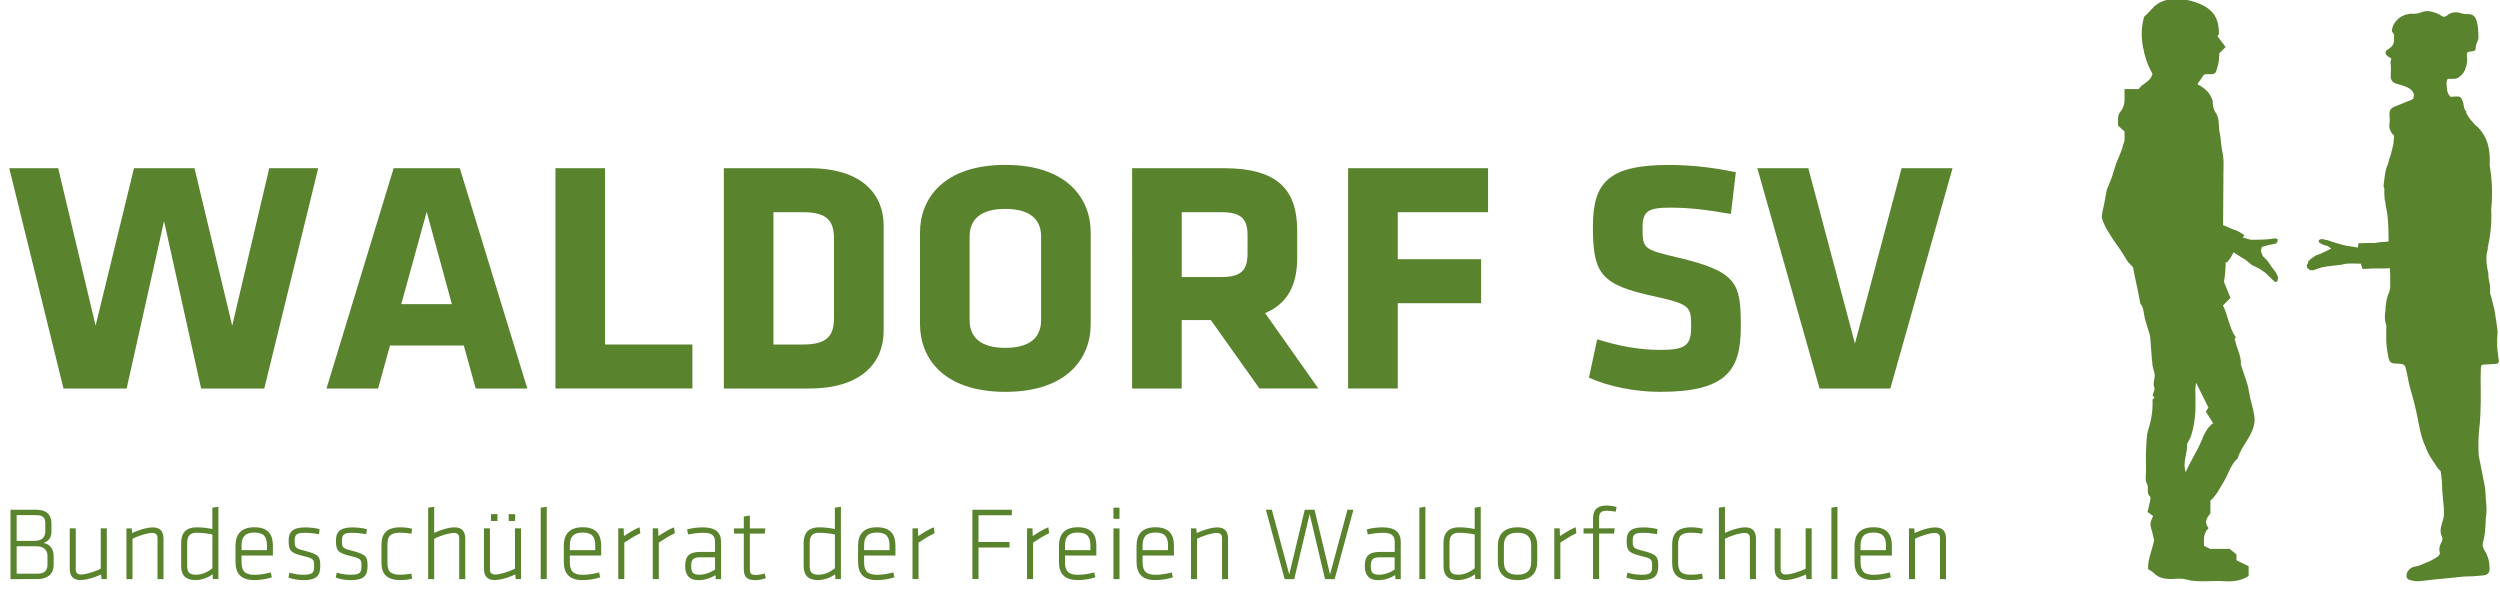
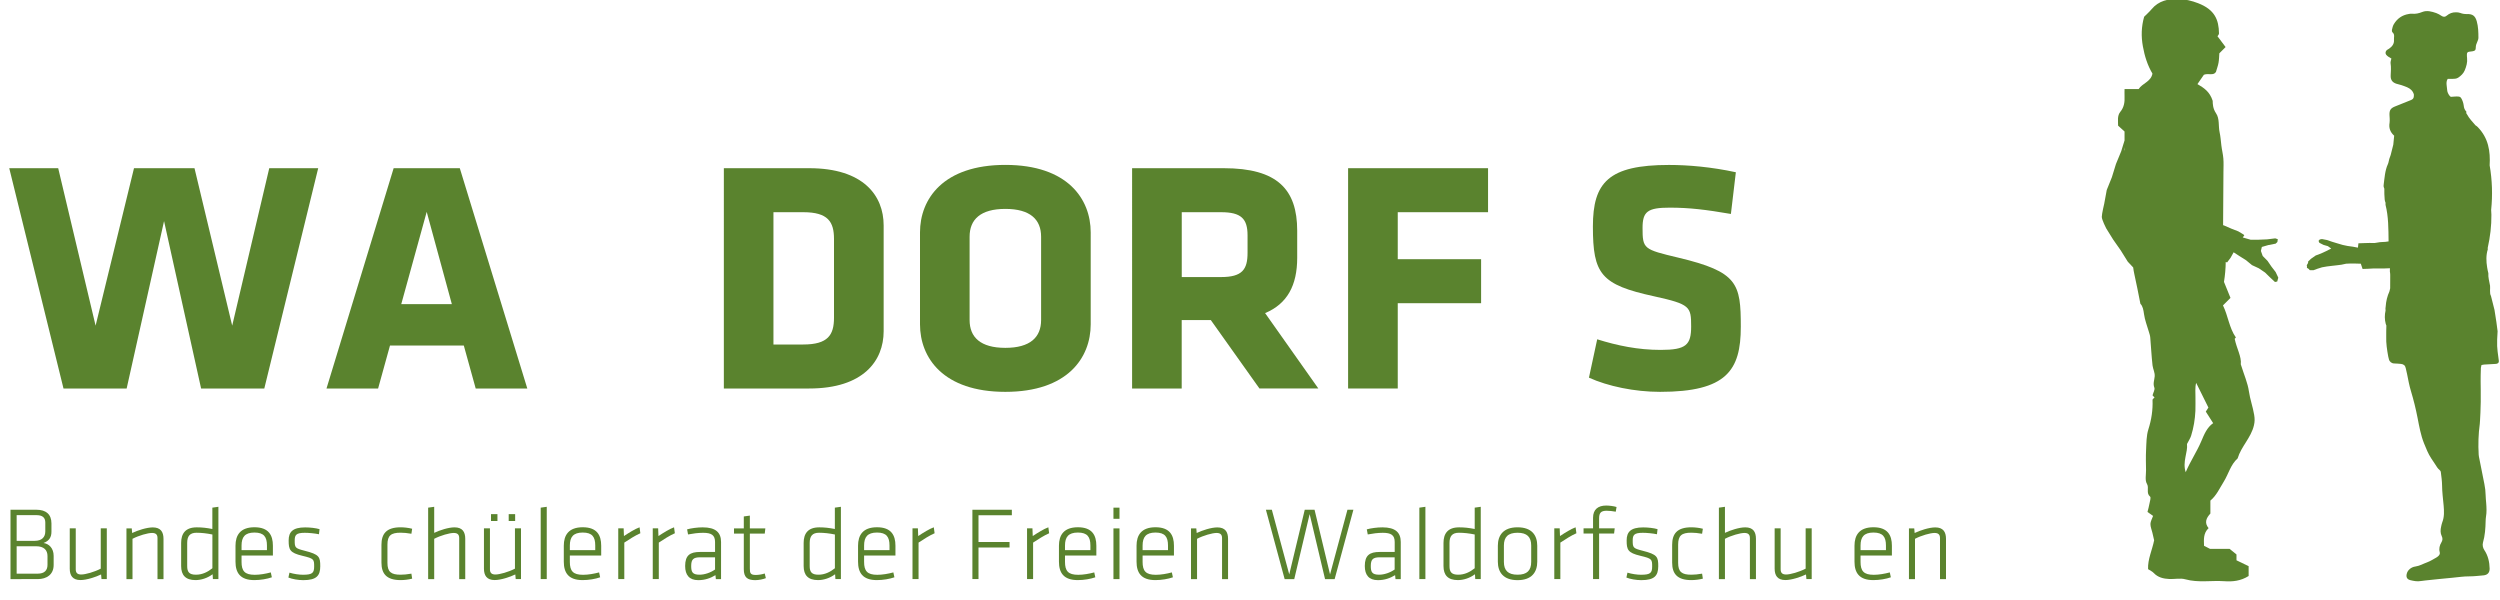
<svg xmlns="http://www.w3.org/2000/svg" version="1.1" id="Layer_1" x="0px" y="0px" viewBox="0 0 500 120" style="enable-background:new 0 0 500 120;" xml:space="preserve">
  <style type="text/css"> .st0{fill:#5A832E;} </style>
  <g>
    <g>
      <path class="st0" d="M2.1,115.82v-13.87h5.21c1.87,0,2.98,0.9,2.98,2.73v1.67c0,1.1-0.46,1.83-1.58,2.25 c1.08,0.15,2.02,1.04,2.02,2.58v1.81c0,1.92-1.4,2.83-3.19,2.83H2.1z M9.06,104.51c0-0.96-0.54-1.48-1.73-1.48h-4v5.14h3.58 c1.52,0,2.15-0.79,2.15-1.9V104.51z M9.5,111.21c0-1.17-0.69-1.96-2.29-1.96H3.33v5.48h4.23c1.31,0,1.94-0.65,1.94-1.75V111.21z" />
      <path class="st0" d="M15.15,105.67v8.21c0,0.75,0.4,1.02,1.1,1.02c0.83,0,2.62-0.5,3.9-1.17v-8.06h1.21v10.14h-1.06l-0.08-0.92 c-1.08,0.52-2.9,1.12-4.12,1.12c-1.58,0-2.15-0.9-2.15-2.29v-8.06H15.15z" />
      <path class="st0" d="M31.5,115.82v-8.21c0-0.75-0.4-1.02-1.1-1.02c-0.83,0-2.62,0.5-3.9,1.17v8.06h-1.21v-10.14h1.06l0.08,0.92 c1.08-0.52,2.9-1.12,4.12-1.12c1.58,0,2.15,0.9,2.15,2.29v8.06H31.5z" />
      <path class="st0" d="M36.23,108.59c0-1.85,0.83-3.12,3.12-3.12c1.06,0,1.96,0.1,3.12,0.33v-4.27l1.21-0.17v14.45h-1.1l-0.06-0.96 c-1.02,0.77-2.29,1.17-3.42,1.17c-1.98,0-2.87-0.98-2.87-2.81V108.59z M42.48,106.9c-1.1-0.23-2.19-0.35-3.17-0.35 c-1.33,0-1.87,0.67-1.87,2.04v4.62c0,1.17,0.38,1.73,1.75,1.73c1.25,0,2.33-0.52,3.29-1.29V106.9z" />
      <path class="st0" d="M50.95,114.96c1.04,0,2.21-0.21,3.21-0.48l0.21,0.98c-0.94,0.33-2.27,0.56-3.5,0.56 c-2.85,0-3.77-1.48-3.77-3.69v-3.19c0-2.08,0.94-3.69,3.79-3.69s3.69,1.6,3.69,3.69v1.96h-6.27v1.27 C48.31,114.19,48.93,114.96,50.95,114.96z M48.31,110.03h5.08v-0.92c0-1.71-0.6-2.6-2.5-2.6s-2.58,0.9-2.58,2.6V110.03z" />
      <path class="st0" d="M60.66,116.03c-1.02,0-2.23-0.21-2.98-0.52l0.21-0.98c0.88,0.27,1.94,0.42,2.69,0.42 c1.87,0,2.25-0.35,2.25-1.64c0-1.46-0.04-1.6-2.35-2.15c-2.54-0.6-2.75-1.23-2.75-3.08c0-1.69,0.81-2.6,3.31-2.6 c0.94,0,2.08,0.12,2.87,0.35l-0.12,1.02c-0.81-0.17-2-0.29-2.83-0.29c-1.77,0-2.02,0.46-2.02,1.56c0,1.4,0.08,1.54,1.96,2.02 c2.98,0.75,3.15,1.23,3.15,3.12C64.04,115.09,63.37,116.03,60.66,116.03z" />
-       <path class="st0" d="M70.12,116.03c-1.02,0-2.23-0.21-2.98-0.52l0.21-0.98c0.87,0.27,1.94,0.42,2.69,0.42 c1.87,0,2.25-0.35,2.25-1.64c0-1.46-0.04-1.6-2.35-2.15c-2.54-0.6-2.75-1.23-2.75-3.08c0-1.69,0.81-2.6,3.31-2.6 c0.94,0,2.08,0.12,2.87,0.35l-0.12,1.02c-0.81-0.17-2-0.29-2.83-0.29c-1.77,0-2.02,0.46-2.02,1.56c0,1.4,0.08,1.54,1.96,2.02 c2.98,0.75,3.15,1.23,3.15,3.12C73.49,115.09,72.83,116.03,70.12,116.03z" />
      <path class="st0" d="M77.49,112.57c0,1.81,0.73,2.37,2.62,2.37c0.6,0,1.31-0.06,2.17-0.21l0.15,1c-0.71,0.19-1.62,0.29-2.31,0.29 c-2.85,0-3.83-1.31-3.83-3.5v-3.56c0-2.19,0.98-3.5,3.83-3.5c0.69,0,1.6,0.1,2.31,0.29l-0.15,1c-0.85-0.15-1.56-0.21-2.17-0.21 c-1.9,0-2.62,0.56-2.62,2.38V112.57z" />
      <path class="st0" d="M91.84,115.82v-8.21c0-0.75-0.4-1.02-1.1-1.02c-0.83,0-2.62,0.5-3.9,1.17v8.06h-1.21v-14.29l1.21-0.17v5.21 c1.08-0.52,2.85-1.1,4.06-1.1c1.58,0,2.15,0.9,2.15,2.29v8.06H91.84z" />
      <path class="st0" d="M97.99,105.67v8.21c0,0.75,0.4,1.02,1.1,1.02c0.83,0,2.62-0.5,3.9-1.17v-8.06h1.21v10.14h-1.06l-0.08-0.92 c-1.08,0.52-2.9,1.12-4.12,1.12c-1.58,0-2.15-0.9-2.15-2.29v-8.06H97.99z M98.2,102.82h1.29v1.38H98.2V102.82z M101.74,102.82 h1.29v1.38h-1.29V102.82z" />
      <path class="st0" d="M108.14,115.82v-14.29l1.21-0.17v14.45H108.14z" />
      <path class="st0" d="M116.61,114.96c1.04,0,2.21-0.21,3.21-0.48l0.21,0.98c-0.94,0.33-2.27,0.56-3.5,0.56 c-2.85,0-3.77-1.48-3.77-3.69v-3.19c0-2.08,0.94-3.69,3.79-3.69s3.69,1.6,3.69,3.69v1.96h-6.27v1.27 C113.97,114.19,114.59,114.96,116.61,114.96z M113.97,110.03h5.08v-0.92c0-1.71-0.6-2.6-2.5-2.6s-2.58,0.9-2.58,2.6V110.03z" />
      <path class="st0" d="M128.07,106.65c-1.06,0.46-2.23,1.23-3.21,1.87v7.29h-1.21v-10.14h1.08l0.06,1.54 c1.08-0.71,2.17-1.4,3.12-1.75L128.07,106.65z" />
      <path class="st0" d="M134.97,106.65c-1.06,0.46-2.23,1.23-3.21,1.87v7.29h-1.21v-10.14h1.08l0.06,1.54 c1.08-0.71,2.17-1.4,3.12-1.75L134.97,106.65z" />
      <path class="st0" d="M144.21,115.82h-1.04l-0.08-0.79c-0.98,0.6-2.1,1-3.44,1c-1.79,0-2.62-1.02-2.62-2.83 c0-2.15,0.98-2.81,2.98-2.81h3v-1.98c0-1.4-0.73-1.85-2.4-1.85c-1,0-2.06,0.15-3,0.33l-0.19-1.02c0.81-0.23,2.08-0.4,3.12-0.4 c2.62,0,3.67,1.04,3.67,2.94V115.82z M143.01,111.46h-2.96c-1.4,0-1.81,0.42-1.81,1.75c0,1.19,0.25,1.73,1.67,1.73 c1,0,2.19-0.4,3.1-1.04V111.46z" />
      <path class="st0" d="M153.17,115.63c-0.58,0.23-1.4,0.4-2.12,0.4c-1.6,0-2.29-0.58-2.29-2.19v-7.12h-1.96v-1.04h1.96v-2.39 l1.21-0.17v2.56h3.1l-0.12,1.04h-2.98v7c0,0.9,0.12,1.27,1.17,1.27c0.56,0,1.21-0.1,1.81-0.29L153.17,115.63z" />
      <path class="st0" d="M160.73,108.59c0-1.85,0.83-3.12,3.12-3.12c1.06,0,1.96,0.1,3.12,0.33v-4.27l1.21-0.17v14.45h-1.1l-0.06-0.96 c-1.02,0.77-2.29,1.17-3.42,1.17c-1.98,0-2.87-0.98-2.87-2.81V108.59z M166.98,106.9c-1.1-0.23-2.19-0.35-3.17-0.35 c-1.33,0-1.87,0.67-1.87,2.04v4.62c0,1.17,0.38,1.73,1.75,1.73c1.25,0,2.33-0.52,3.29-1.29V106.9z" />
      <path class="st0" d="M175.46,114.96c1.04,0,2.21-0.21,3.21-0.48l0.21,0.98c-0.94,0.33-2.27,0.56-3.5,0.56 c-2.85,0-3.77-1.48-3.77-3.69v-3.19c0-2.08,0.94-3.69,3.79-3.69s3.69,1.6,3.69,3.69v1.96h-6.27v1.27 C172.82,114.19,173.44,114.96,175.46,114.96z M172.82,110.03h5.08v-0.92c0-1.71-0.6-2.6-2.5-2.6s-2.58,0.9-2.58,2.6V110.03z" />
      <path class="st0" d="M186.92,106.65c-1.06,0.46-2.23,1.23-3.21,1.87v7.29h-1.21v-10.14h1.08l0.06,1.54 c1.08-0.71,2.17-1.4,3.12-1.75L186.92,106.65z" />
      <path class="st0" d="M194.48,115.82v-13.87h7.89v1.1h-6.67v5.35h6.21v1.1h-6.21v6.31H194.48z" />
      <path class="st0" d="M209.83,106.65c-1.06,0.46-2.23,1.23-3.21,1.87v7.29h-1.21v-10.14h1.08l0.06,1.54 c1.08-0.71,2.17-1.4,3.12-1.75L209.83,106.65z" />
      <path class="st0" d="M215.64,114.96c1.04,0,2.21-0.21,3.21-0.48l0.21,0.98c-0.94,0.33-2.27,0.56-3.5,0.56 c-2.85,0-3.77-1.48-3.77-3.69v-3.19c0-2.08,0.94-3.69,3.79-3.69s3.69,1.6,3.69,3.69v1.96H213v1.27 C213,114.19,213.62,114.96,215.64,114.96z M213,110.03h5.08v-0.92c0-1.71-0.6-2.6-2.5-2.6s-2.58,0.9-2.58,2.6V110.03z" />
      <path class="st0" d="M222.69,103.76v-2.23h1.21v2.23H222.69z M222.69,115.82v-10.14h1.21v10.14H222.69z" />
      <path class="st0" d="M231.16,114.96c1.04,0,2.21-0.21,3.21-0.48l0.21,0.98c-0.94,0.33-2.27,0.56-3.5,0.56 c-2.85,0-3.77-1.48-3.77-3.69v-3.19c0-2.08,0.94-3.69,3.79-3.69s3.69,1.6,3.69,3.69v1.96h-6.27v1.27 C228.52,114.19,229.14,114.96,231.16,114.96z M228.52,110.03h5.08v-0.92c0-1.71-0.6-2.6-2.5-2.6s-2.58,0.9-2.58,2.6V110.03z" />
      <path class="st0" d="M244.41,115.82v-8.21c0-0.75-0.4-1.02-1.1-1.02c-0.83,0-2.62,0.5-3.9,1.17v8.06h-1.21v-10.14h1.06l0.08,0.92 c1.08-0.52,2.9-1.12,4.12-1.12c1.58,0,2.15,0.9,2.15,2.29v8.06H244.41z" />
      <path class="st0" d="M261.93,102.82l-3.08,13h-1.92l-3.75-13.87h1.19l3.48,12.93l3.1-12.93h1.96l3.1,12.93l3.48-12.93h1.19 l-3.75,13.87h-1.92L261.93,102.82z" />
      <path class="st0" d="M280.14,115.82h-1.04l-0.08-0.79c-0.98,0.6-2.1,1-3.44,1c-1.79,0-2.62-1.02-2.62-2.83 c0-2.15,0.98-2.81,2.98-2.81h3v-1.98c0-1.4-0.73-1.85-2.39-1.85c-1,0-2.06,0.15-3,0.33l-0.19-1.02c0.81-0.23,2.08-0.4,3.12-0.4 c2.62,0,3.67,1.04,3.67,2.94V115.82z M278.93,111.46h-2.96c-1.4,0-1.81,0.42-1.81,1.75c0,1.19,0.25,1.73,1.67,1.73 c1,0,2.19-0.4,3.1-1.04V111.46z" />
      <path class="st0" d="M283.87,115.82v-14.29l1.21-0.17v14.45H283.87z" />
      <path class="st0" d="M288.7,108.59c0-1.85,0.83-3.12,3.12-3.12c1.06,0,1.96,0.1,3.12,0.33v-4.27l1.21-0.17v14.45h-1.1l-0.06-0.96 c-1.02,0.77-2.29,1.17-3.42,1.17c-1.98,0-2.87-0.98-2.87-2.81V108.59z M294.95,106.9c-1.1-0.23-2.19-0.35-3.17-0.35 c-1.33,0-1.88,0.67-1.88,2.04v4.62c0,1.17,0.38,1.73,1.75,1.73c1.25,0,2.33-0.52,3.29-1.29V106.9z" />
      <path class="st0" d="M303.51,116.03c-2.85,0-3.94-1.6-3.94-3.69v-3.19c0-2.08,1.08-3.69,3.94-3.69s3.94,1.6,3.94,3.69v3.19 C307.45,114.42,306.36,116.03,303.51,116.03z M306.24,109.11c0-1.71-0.83-2.56-2.73-2.56s-2.73,0.85-2.73,2.56v3.27 c0,1.71,0.83,2.56,2.73,2.56s2.73-0.85,2.73-2.56V109.11z" />
      <path class="st0" d="M315.28,106.65c-1.06,0.46-2.23,1.23-3.21,1.87v7.29h-1.21v-10.14h1.08l0.06,1.54 c1.08-0.71,2.17-1.4,3.12-1.75L315.28,106.65z" />
      <path class="st0" d="M323.15,102.34c-0.67-0.12-1.27-0.19-1.83-0.19c-1.15,0-1.5,0.44-1.5,1.54v1.98h3.12l-0.12,1.04h-3v9.1h-1.21 v-9.1h-1.9v-1.04h1.9v-2.12c0-1.67,1.02-2.44,2.62-2.44c0.58,0,1.48,0.1,2.08,0.29L323.15,102.34z" />
      <path class="st0" d="M328.26,116.03c-1.02,0-2.23-0.21-2.98-0.52l0.21-0.98c0.88,0.27,1.94,0.42,2.69,0.42 c1.88,0,2.25-0.35,2.25-1.64c0-1.46-0.04-1.6-2.35-2.15c-2.54-0.6-2.75-1.23-2.75-3.08c0-1.69,0.81-2.6,3.31-2.6 c0.94,0,2.08,0.12,2.87,0.35l-0.12,1.02c-0.81-0.17-2-0.29-2.83-0.29c-1.77,0-2.02,0.46-2.02,1.56c0,1.4,0.08,1.54,1.96,2.02 c2.98,0.75,3.15,1.23,3.15,3.12C331.63,115.09,330.96,116.03,328.26,116.03z" />
      <path class="st0" d="M335.63,112.57c0,1.81,0.73,2.37,2.62,2.37c0.6,0,1.31-0.06,2.17-0.21l0.15,1c-0.71,0.19-1.62,0.29-2.31,0.29 c-2.85,0-3.83-1.31-3.83-3.5v-3.56c0-2.19,0.98-3.5,3.83-3.5c0.69,0,1.6,0.1,2.31,0.29l-0.15,1c-0.85-0.15-1.56-0.21-2.17-0.21 c-1.9,0-2.62,0.56-2.62,2.38V112.57z" />
      <path class="st0" d="M349.98,115.82v-8.21c0-0.75-0.4-1.02-1.1-1.02c-0.83,0-2.62,0.5-3.89,1.17v8.06h-1.21v-14.29l1.21-0.17v5.21 c1.08-0.52,2.85-1.1,4.06-1.1c1.58,0,2.14,0.9,2.14,2.29v8.06H349.98z" />
      <path class="st0" d="M356.13,105.67v8.21c0,0.75,0.4,1.02,1.1,1.02c0.83,0,2.62-0.5,3.9-1.17v-8.06h1.21v10.14h-1.06l-0.08-0.92 c-1.08,0.52-2.9,1.12-4.12,1.12c-1.58,0-2.15-0.9-2.15-2.29v-8.06H356.13z" />
-       <path class="st0" d="M366.28,115.82v-14.29l1.21-0.17v14.45H366.28z" />
      <path class="st0" d="M374.75,114.96c1.04,0,2.21-0.21,3.21-0.48l0.21,0.98c-0.94,0.33-2.27,0.56-3.5,0.56 c-2.85,0-3.77-1.48-3.77-3.69v-3.19c0-2.08,0.94-3.69,3.79-3.69s3.69,1.6,3.69,3.69v1.96h-6.27v1.27 C372.11,114.19,372.73,114.96,374.75,114.96z M372.11,110.03h5.08v-0.92c0-1.71-0.6-2.6-2.5-2.6s-2.58,0.9-2.58,2.6V110.03z" />
      <path class="st0" d="M388,115.82v-8.21c0-0.75-0.4-1.02-1.1-1.02c-0.83,0-2.62,0.5-3.9,1.17v8.06h-1.21v-10.14h1.06l0.08,0.92 c1.08-0.52,2.9-1.12,4.12-1.12c1.58,0,2.15,0.9,2.15,2.29v8.06H388z" />
    </g>
    <g>
      <g>
        <path class="st0" d="M455.13,54.41l-0.84-1.09l-0.78-1.14l-0.97-0.99l-0.36-1l0.19-0.8l1.27-0.37l1.49-0.29l0.35-0.34l0.08-0.55 l-0.51-0.17l-1.61,0.2l-1.68,0.07l-1.65,0l-1.56-0.45l0.31-0.43l-0.14-0.15l-1.06-0.64l-1.36-0.53l-1.47-0.64l-0.21-0.07 l0.07-10.65c0-0.86,0.06-1.78-0.02-2.7c-0.07-0.88-0.3-1.74-0.4-2.62c-0.1-0.88-0.16-1.75-0.35-2.63 c-0.27-1.25,0.03-2.7-0.72-3.79c-0.65-0.96-0.65-1.92-0.66-2.47c-0.59-1.85-1.75-2.59-3.05-3.35c0.48-0.7,0.93-1.34,1.29-1.87 c0.91-0.36,1.9,0.25,2.41-0.56c0.2-0.7,0.42-1.27,0.52-1.86c0.11-0.61,0.11-1.24,0.16-1.87c0.41-0.41,0.81-0.81,1.25-1.25 c-0.53-0.7-1.06-1.41-1.62-2.16c0.07-0.13,0.3-0.34,0.3-0.56c-0.04-2.76-0.85-4.76-4.18-6.05c-1.24-0.48-2.61-0.81-3.93-0.84 c-2.01-0.06-3.96,0.34-5.37,2.04c-0.46,0.55-1,1.02-1.49,1.51c-0.56,1.98-0.62,3.91-0.25,5.94c0.35,1.95,0.92,3.76,1.91,5.43 c-0.3,1.64-2.03,1.93-2.76,3.1c-0.92,0-1.77,0-2.82,0c0,0.49-0.02,0.96,0,1.44c0.05,1.13-0.07,2.16-0.84,3.1 c-0.66,0.8-0.44,1.85-0.45,2.77c0.48,0.44,0.95,0.86,1.29,1.17c0,0.6,0,1.2,0,1.79l-0.67,2.17l-1.05,2.55l-0.81,2.63l-1.03,2.56 l-0.5,2.72c0,0-0.49,2.05-0.49,2.65s0.88,2.3,0.88,2.3l1.39,2.24l1.52,2.17l1.41,2.26l1.08,1.15c0.05,0.44,0.13,0.89,0.23,1.34 c0.44,1.91,0.79,3.84,1.21,5.92c0.48,0.48,0.61,1.24,0.73,2.1c0.16,1.18,0.62,2.31,0.95,3.46c0.11,0.39,0.26,0.77,0.29,1.16 c0.16,1.87,0.25,3.75,0.46,5.62c0.09,0.73,0.49,1.39,0.43,2.19c-0.06,0.73-0.38,1.43-0.07,2.24c0.16,0.4-0.22,1.01-0.36,1.55 c0.12,0.13,0.27,0.29,0.4,0.43c-0.14,0.16-0.41,0.32-0.4,0.47c0.08,2.02-0.21,3.95-0.83,5.89c-0.41,1.29-0.39,2.73-0.46,4.1 c-0.07,1.36-0.03,2.72-0.01,4.08c0.01,0.92-0.24,2.02,0.17,2.71c0.51,0.84-0.22,1.85,0.64,2.57c0.21,0.17-0.03,0.92-0.12,1.39 c-0.09,0.53-0.24,1.05-0.4,1.68c0.38,0.27,0.73,0.52,1.12,0.79c-0.21,0.6-0.52,1.1-0.53,1.6c-0.01,0.58,0.25,1.17,0.39,1.76 c0.12,0.52,0.24,1.04,0.35,1.52c-0.39,1.96-1.31,3.82-1.21,5.77c0.44,0.29,0.84,0.46,1.1,0.74c0.86,0.92,1.97,1.18,3.14,1.23 c1.07,0.05,2.21-0.22,3.21,0.06c2.59,0.72,5.2,0.2,7.78,0.38c1.67,0.12,3.29-0.04,4.88-1.04c0-0.47,0-1.09,0-1.97 c-0.65-0.31-1.48-0.71-2.43-1.17c0-0.21,0-0.63,0-1.17c-0.39-0.31-0.82-0.66-1.37-1.11c-1.23,0-2.66,0-3.91,0 c-0.5-0.26-0.86-0.44-1.21-0.62c-0.04-1.25-0.16-2.52,0.91-3.53c-0.89-1.09-0.47-2.02,0.36-2.92c0-0.83,0-1.68,0-2.59 c1.22-1.01,1.84-2.45,2.67-3.78c0.96-1.54,1.37-3.41,2.78-4.66c0.7-2.38,2.68-4.12,3.26-6.61c0.18-0.77,0.17-1.31,0.05-2.08 c-0.26-1.61-0.83-3.13-1.06-4.75c-0.23-1.62-0.93-3.17-1.62-5.38c0.19-1.49-0.83-3.17-1.22-5.1c0.03-0.03,0.17-0.18,0.24-0.26 c-1.35-1.94-1.54-4.29-2.58-6.42c0.47-0.47,0.96-0.96,1.5-1.5c-0.47-1.16-0.92-2.27-1.3-3.2c0.22-1.35,0.33-2.67,0.35-3.99 l0.27,0.1l0.71-0.95l0.6-1.08l1.22,0.79l1.27,0.8l1.17,0.97l1.38,0.64l1.25,0.85l0.98,0.96l1,0.93l0.45-0.1l0.21-0.77 L455.13,54.41z M424.91,29.43c0,0.25,0,0.49,0,0.74l-0.05-0.25L424.91,29.43z M440.26,88.24c-0.89,2.1-2.18,3.99-3.12,6.2 c-0.69-2.12,0.46-3.98,0.26-5.64c0.35-0.69,0.66-1.14,0.82-1.64c0.51-1.62,0.78-3.29,0.86-4.99c0.05-0.93-0.01-1.86,0.01-2.78 c0.02-0.89-0.12-1.79,0.14-2.82c0.88,1.77,1.67,3.36,2.45,4.94c-0.17,0.26-0.31,0.48-0.52,0.81c0.44,0.69,0.91,1.42,1.47,2.31 C441.39,85.49,440.84,86.87,440.26,88.24z" />
      </g>
      <g>
        <path class="st0" d="M499.76,72.12l-0.24-1.83l-0.09-1.07v-1.3l0.09-1.67l-0.24-1.82l-0.38-2.44l-0.71-2.81 c-0.32-0.52-0.11-1.56-0.18-2.03c-0.16-0.94-0.4-1.66-0.34-2.5c-0.09-0.38-0.18-0.77-0.24-1.16c-0.2-1.22-0.24-2.45,0.13-3.63 c-0.01-0.07-0.01-0.15-0.02-0.22c0-0.03,0.01-0.06,0.01-0.1c0.49-2.22,0.75-4.34,0.73-6.61c0-0.31-0.05-0.61-0.05-0.95 c0.31-2.97,0.21-5.97-0.3-8.91c0.16-2.79-0.22-5.47-2.43-7.7c-0.13-0.13-0.26-0.22-0.39-0.29c-0.61-0.72-1.28-1.38-1.72-2.23 c-0.04-0.08-0.09-0.15-0.14-0.21c0-0.1,0.01-0.2,0.02-0.31c-0.33-0.34-0.49-0.74-0.53-1.24c-0.02-0.26-0.11-0.51-0.18-0.76 c-0.07-0.23-0.23-0.55-0.3-0.66c0,0-0.15-0.21-0.22-0.26c-0.13-0.07-0.27-0.09-0.38-0.1c-0.22-0.03-0.46-0.01-0.68,0 c-0.25,0.01-0.5,0.04-0.81,0.06c-0.39-0.23-0.64-0.83-0.71-1.14c-0.06-0.41-0.1-0.82-0.14-1.24c-0.04-0.4-0.04-0.81,0.22-1.22 c0.28,0.01,0.56,0.02,0.84,0.01c0.43-0.01,0.88,0,1.26-0.25c0.56-0.38,1.05-0.84,1.31-1.47c0.32-0.78,0.56-1.59,0.46-2.45 c-0.03-0.26-0.04-0.52-0.03-0.78c0.01-0.28,0.14-0.43,0.41-0.48c0.23-0.05,0.46-0.05,0.69-0.09c0.51-0.08,0.67-0.22,0.67-0.73 c0-0.42,0.12-0.79,0.3-1.16c0.12-0.26,0.23-0.55,0.23-0.83c0-1.1-0.03-2.21-0.33-3.28c-0.31-1.09-0.83-1.48-1.96-1.45 c-0.47,0.01-0.91-0.05-1.36-0.23c-0.26-0.1-0.56-0.12-0.85-0.12c-0.7-0.02-1.31,0.22-1.84,0.67c-0.33,0.29-0.66,0.29-1.03,0.05 c-0.34-0.22-0.69-0.44-1.07-0.57c-0.91-0.31-1.85-0.59-2.8-0.21c-0.69,0.28-1.36,0.42-2.1,0.34c-0.2-0.02-0.4,0.03-0.6,0.06 c-1.32,0.21-2.31,0.92-2.98,2.04c-0.2,0.34-0.29,0.75-0.38,1.15c-0.03,0.15,0.01,0.39,0.12,0.48c0.34,0.29,0.35,0.64,0.3,1.03 c-0.02,0.14-0.02,0.29-0.01,0.43c0.08,0.82-0.35,1.37-0.98,1.81c-0.14,0.1-0.31,0.16-0.44,0.27c-0.28,0.23-0.36,0.65-0.14,0.94 c0.13,0.18,0.33,0.31,0.52,0.45c0.16,0.11,0.34,0.2,0.52,0.3c-0.06,0.35-0.21,0.67-0.16,0.96c0.13,0.81,0.06,1.6,0.02,2.42 c-0.05,0.97,0.41,1.42,1.12,1.66c0.33,0.11,0.68,0.17,1.01,0.28c0.38,0.13,0.77,0.26,1.14,0.42c0.69,0.3,1.17,0.74,1.37,1.45l0,0 c0.03,0.97-0.24,0.99-1.18,1.36c-0.88,0.35-1.77,0.7-2.64,1.06c-0.84,0.35-1.09,0.75-1.06,1.67c0.01,0.23,0.04,0.46,0.04,0.69 c0,0.29,0.03,0.59-0.02,0.88c-0.18,1.02,0.11,1.87,0.92,2.59c-0.06,0.59-0.12,1.2-0.18,1.8c-0.18,0.68-0.35,1.37-0.52,2.06 c-0.21,0.5-0.36,1.02-0.46,1.55c-0.03,0.09-0.07,0.19-0.1,0.28c-0.58,1.26-0.67,2.77-0.85,4.2c-0.03,0.25,0.03,0.49,0.14,0.71 c-0.02,0.72,0.01,1.44,0.07,2.15c0.02,0.22,0.08,0.44,0.17,0.65c0,0.13,0,0.25,0,0.37c0,0.02,0,0.04,0,0.06 c0.6,2.35,0.58,4.84,0.61,7.31l-0.65,0.09l-1.07,0.06l-1.06,0.17l-1.07-0.01l-1.07,0.03l-1.11,0.04l-0.1,0.87l-1-0.19l-1.07-0.15 l-0.96-0.2l-1.22-0.36l-0.92-0.28l-0.98-0.34l-1.04-0.2l-0.44,0.08l-0.25,0.29l0.17,0.38l0.83,0.42l0.87,0.25l0.67,0.48 l-1.03,0.52l-1.02,0.47l-1.06,0.4l-0.93,0.65l-0.57,0.54l-0.02,0.31l-0.27,0.45l0.05,0.17l-0.01,0.34l0.35,0.22l0.22,0.25 l0.75,0.01l0.75-0.28l0.95-0.3l0.98-0.17l0.97-0.12l0.98-0.11l0.95-0.12l0.94-0.2l0.9-0.04l1,0.01l1.04,0.03l0.35,1.05l1.11-0.04 l1.07-0.06l1.07,0l1.07,0l1.07-0.04l0.08-0.01c0,0.22,0,0.44-0.01,0.66c0.04,0.22,0.07,0.45,0.07,0.69c0,0.89,0,1.78-0.01,2.67 c-0.04,0.18-0.1,0.45-0.15,0.62c-0.43,0.94-0.68,1.97-0.75,3.04c-0.06,0.26-0.05,0.5-0.02,0.77c-0.2,0.88-0.21,1.79,0.04,2.71 c0.03,0.11,0.07,0.22,0.12,0.31c-0.05,0.73-0.01,1.46-0.03,2.19c-0.05,1.35,0.16,2.67,0.4,3.99c0.04,0.19,0.1,0.38,0.14,0.57 c0.12,0.49,0.55,0.82,1.05,0.83c0.46,0.01,0.91,0.05,1.36,0.09c0.51,0.05,0.85,0.31,0.95,0.84c0.08,0.4,0.19,0.79,0.27,1.19 c0.23,1.14,0.43,2.28,0.77,3.39c0.53,1.76,0.97,3.54,1.32,5.34c0.34,1.73,0.64,3.48,1.3,5.13c0.42,1.03,0.82,2.07,1.44,3 c0.27,0.41,0.54,0.82,0.81,1.22c0.25,0.38,0.46,0.79,0.83,1.08c0.15,0.12,0.26,0.27,0.28,0.45c0.11,0.89,0.24,1.78,0.25,2.67 c0.01,1.35,0.19,2.67,0.31,4c0.1,1.15,0.16,2.28-0.28,3.39c-0.11,0.27-0.15,0.57-0.22,0.85c-0.15,0.63-0.17,1.31,0.12,1.89 c0.22,0.45,0.18,0.84-0.06,1.24c-0.36,0.61-0.54,1.26-0.34,1.97c0.09,0.31-0.05,0.58-0.29,0.79c-0.15,0.13-0.3,0.25-0.48,0.34 c-0.57,0.31-1.13,0.68-1.74,0.9c-0.78,0.28-1.5,0.72-2.35,0.84c-0.83,0.11-1.58,0.69-1.75,1.51c-0.14,0.64,0.09,1.06,0.73,1.22 c0.7,0.17,1.41,0.31,2.14,0.17c0.29-0.05,0.58-0.08,0.88-0.11c1.76-0.18,3.51-0.38,5.27-0.53c1.17-0.1,2.33-0.3,3.52-0.29 c0.94,0,1.89-0.12,2.83-0.2c0.74-0.07,1.24-0.49,1.22-1.36c-0.03-1.32-0.31-2.57-1.05-3.68c-0.3-0.45-0.42-1.01-0.28-1.53 c0.4-1.4,0.5-2.83,0.53-4.27c0.01-0.29,0.02-0.59,0.07-0.88c0.16-0.91,0.11-1.82,0.04-2.74c-0.04-0.53-0.1-1.05-0.11-1.58 c-0.01-0.75-0.1-1.49-0.25-2.22c-0.37-1.82-0.73-3.65-1.09-5.48c-0.02-0.13-0.03-0.26-0.05-0.39c-0.12-2.06-0.06-4.12,0.22-6.16 c0.02-0.13,0.26-3.58,0.19-6.84c-0.05-2.44,0.01-3.87,0.03-4.38c0-0.09,0.12-0.56,0.12-0.56l0.51-0.09l2.29-0.13 C499.54,72.78,499.82,72.57,499.76,72.12z" />
      </g>
    </g>
    <g>
      <path class="st0" d="M52.86,77.7H40.22l-7.41-33.48L25.33,77.7H12.7L1.85,33.64h9.79l7.48,31.49l7.68-31.49H38.9l7.54,31.49 l7.41-31.49h9.79L52.86,77.7z" />
      <path class="st0" d="M105.46,77.7H95.14l-2.38-8.6H78l-2.38,8.6H65.3l13.43-44.06h13.23L105.46,77.7z M80.25,60.83h10.12 l-5.03-18.46L80.25,60.83z" />
-       <path class="st0" d="M111.09,77.7V33.64h9.92V68.9h17.47v8.8H111.09z" />
      <path class="st0" d="M161.84,77.7h-17.07V33.64h17.07c10.85,0,14.89,5.49,14.89,11.45v21.17C176.72,72.15,172.69,77.7,161.84,77.7 z M166.8,47.8c0-3.44-1.19-5.36-6.15-5.36h-5.96V68.9h5.96c4.96,0,6.15-1.92,6.15-5.36V47.8z" />
      <path class="st0" d="M218.14,64.87c0,6.68-4.63,13.5-17.07,13.5S184,71.55,184,64.87V46.48c0-6.68,4.63-13.5,17.07-13.5 s17.07,6.81,17.07,13.5V64.87z M208.22,47.34c0-3.44-2.18-5.56-7.15-5.56s-7.15,2.12-7.15,5.56v16.67c0,3.44,2.18,5.56,7.15,5.56 s7.15-2.12,7.15-5.56V47.34z" />
      <path class="st0" d="M242.16,64.01h-5.82v13.7h-9.92V33.64h18.33c10.72,0,14.69,4.23,14.69,12.5v5.43c0,5.49-1.98,9.2-6.42,11.05 l10.65,15.08h-11.78L242.16,64.01z M249.51,47.07c0-3.31-1.26-4.63-5.29-4.63h-7.87v12.97h7.87c4.23,0,5.29-1.52,5.29-4.83V47.07z " />
      <path class="st0" d="M269.62,77.7V33.64h27.99v8.8h-18.06v9.4h16.67v8.8h-16.67V77.7H269.62z" />
      <path class="st0" d="M332.01,78.37c-5.09,0-10.45-1.12-14.22-2.84l1.65-7.67c4.04,1.26,8.14,2.12,12.7,2.12 c5.09,0,6.09-0.99,6.09-4.7c0-3.97-0.2-4.43-7.41-6.02c-10.65-2.32-12.24-4.43-12.24-13.96c0-8.8,3.11-12.31,15.22-12.31 c3.84,0,8.47,0.4,13.37,1.46l-0.99,8.34c-5.03-0.86-8.27-1.26-12.24-1.26c-4.43,0-5.43,0.79-5.43,4.04c0,4.23,0.2,4.3,7.15,5.96 c11.91,2.84,12.5,5.16,12.5,13.83C348.16,74.07,345.31,78.37,332.01,78.37z" />
-       <path class="st0" d="M378.07,77.7h-14.16l-12.44-44.06h10.19l9.33,35.07l9.33-35.07h10.19L378.07,77.7z" />
    </g>
  </g>
</svg>